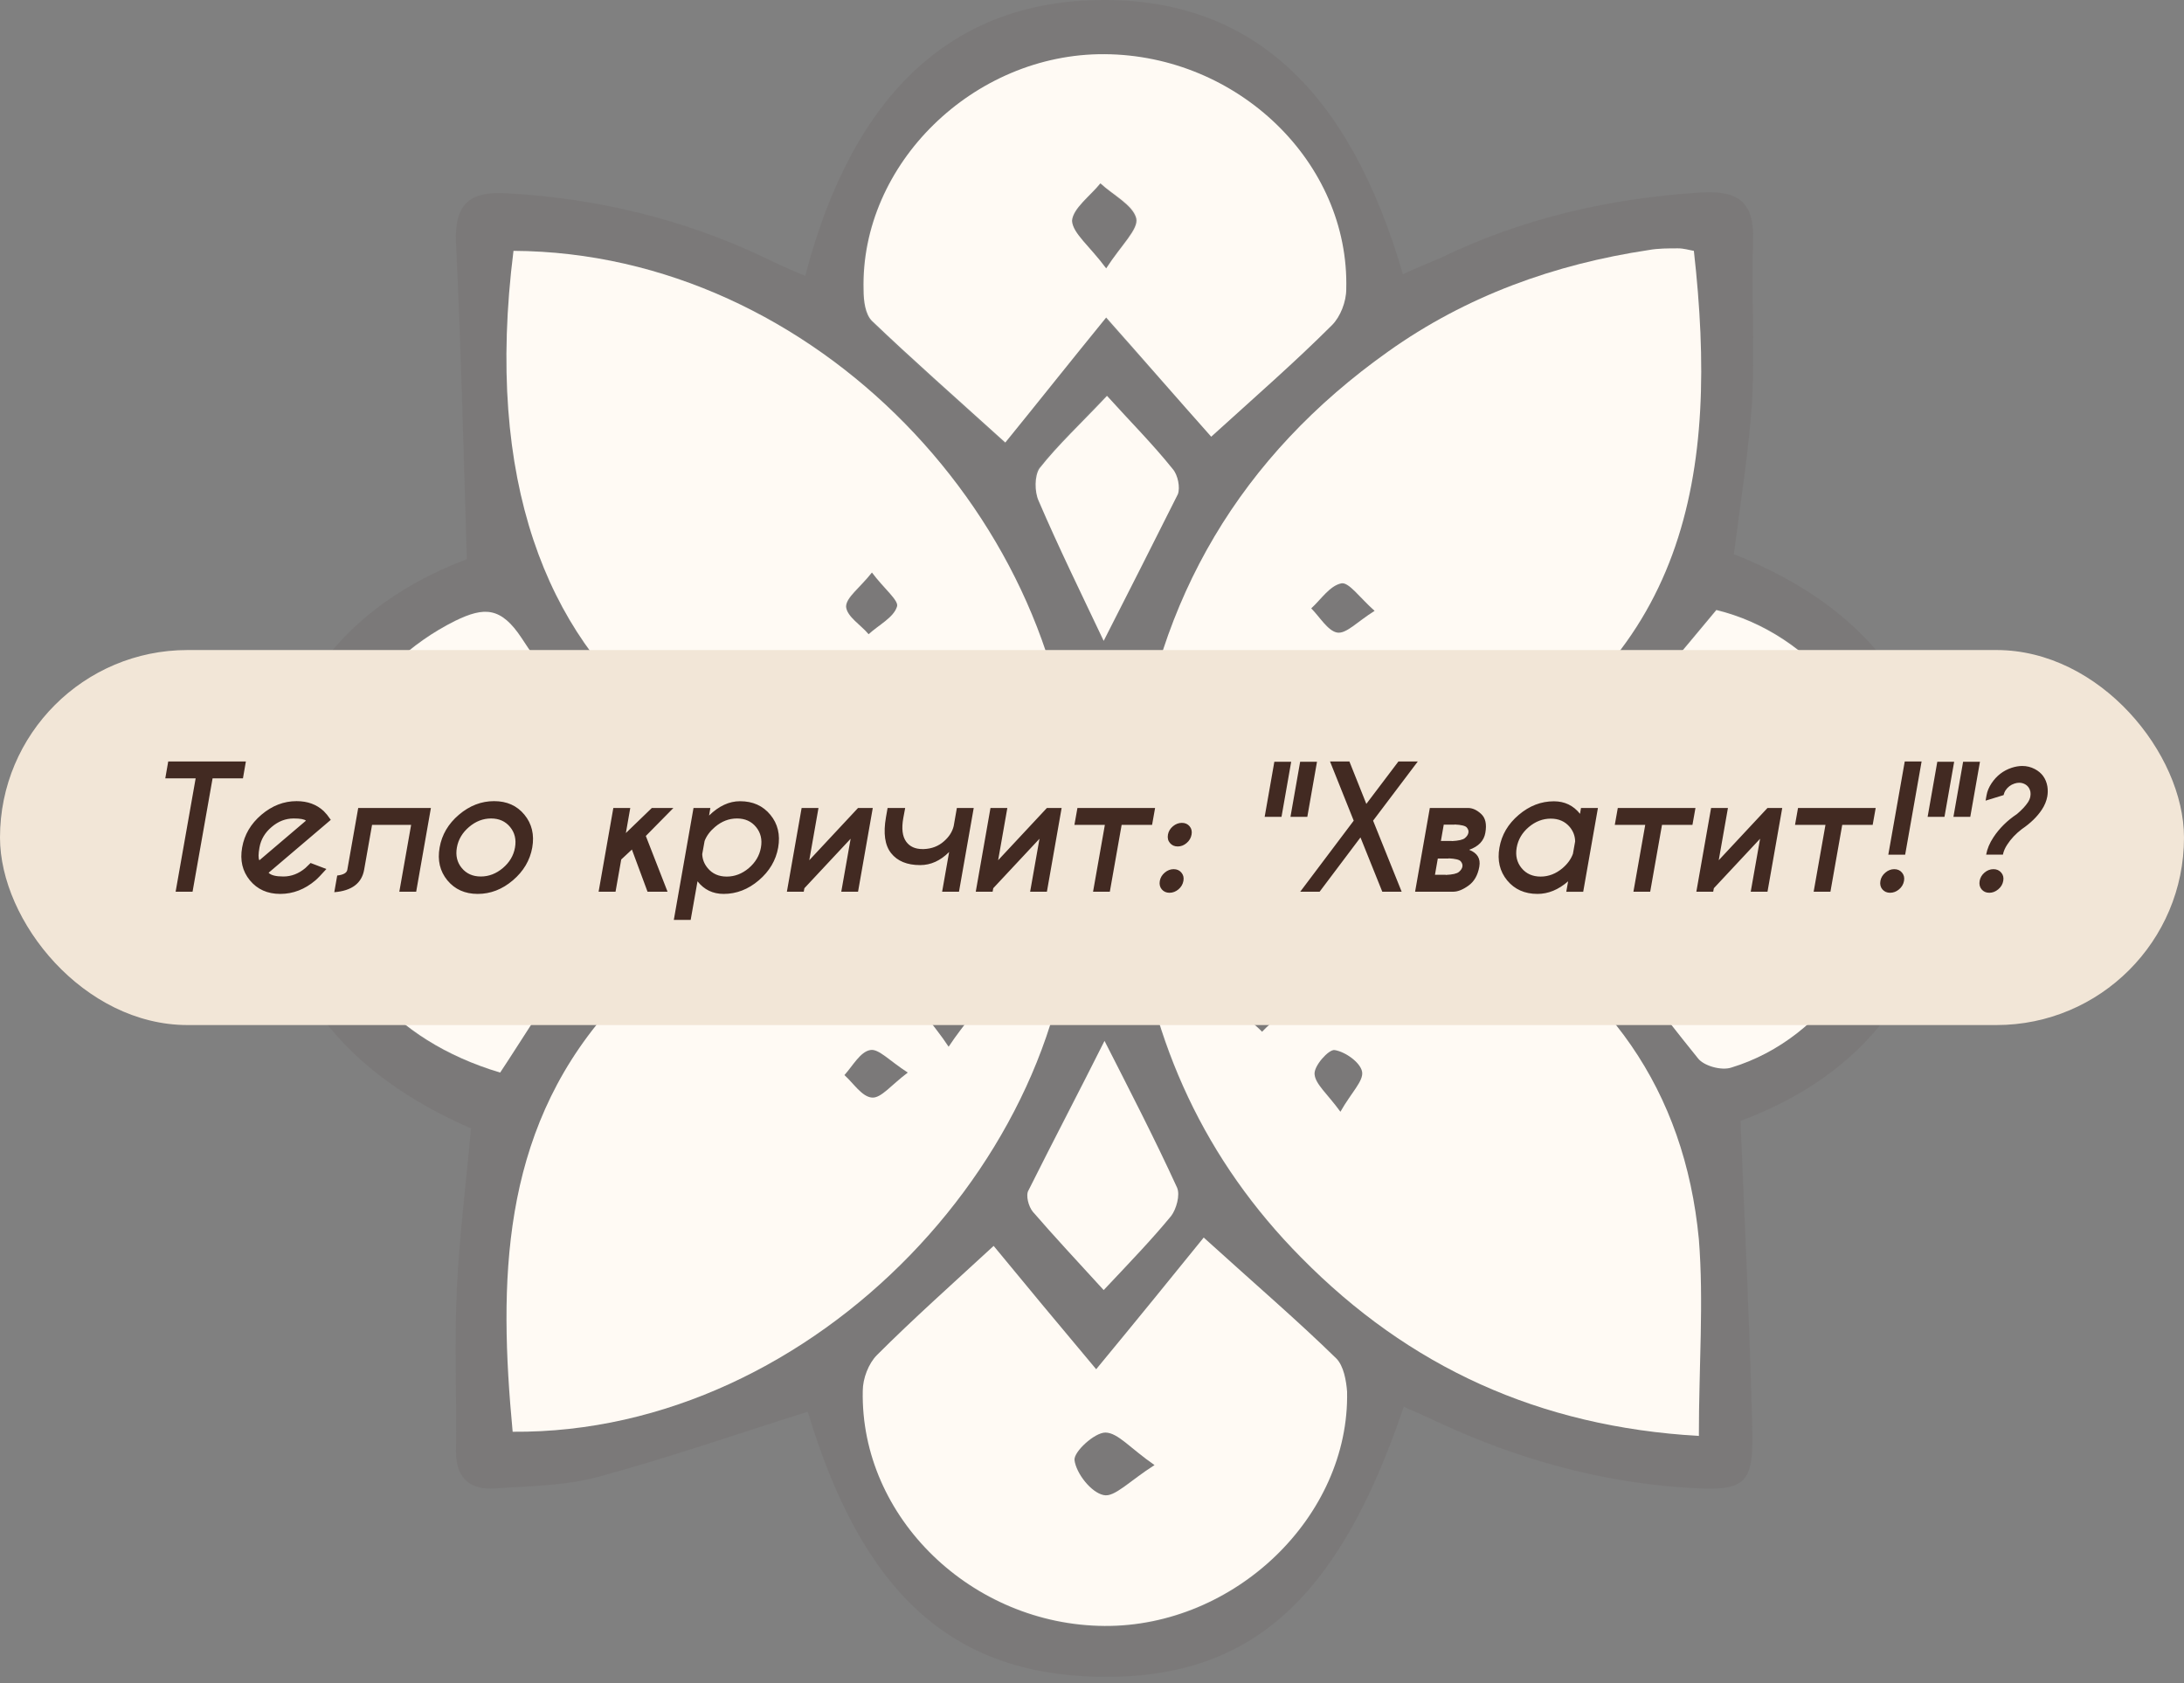
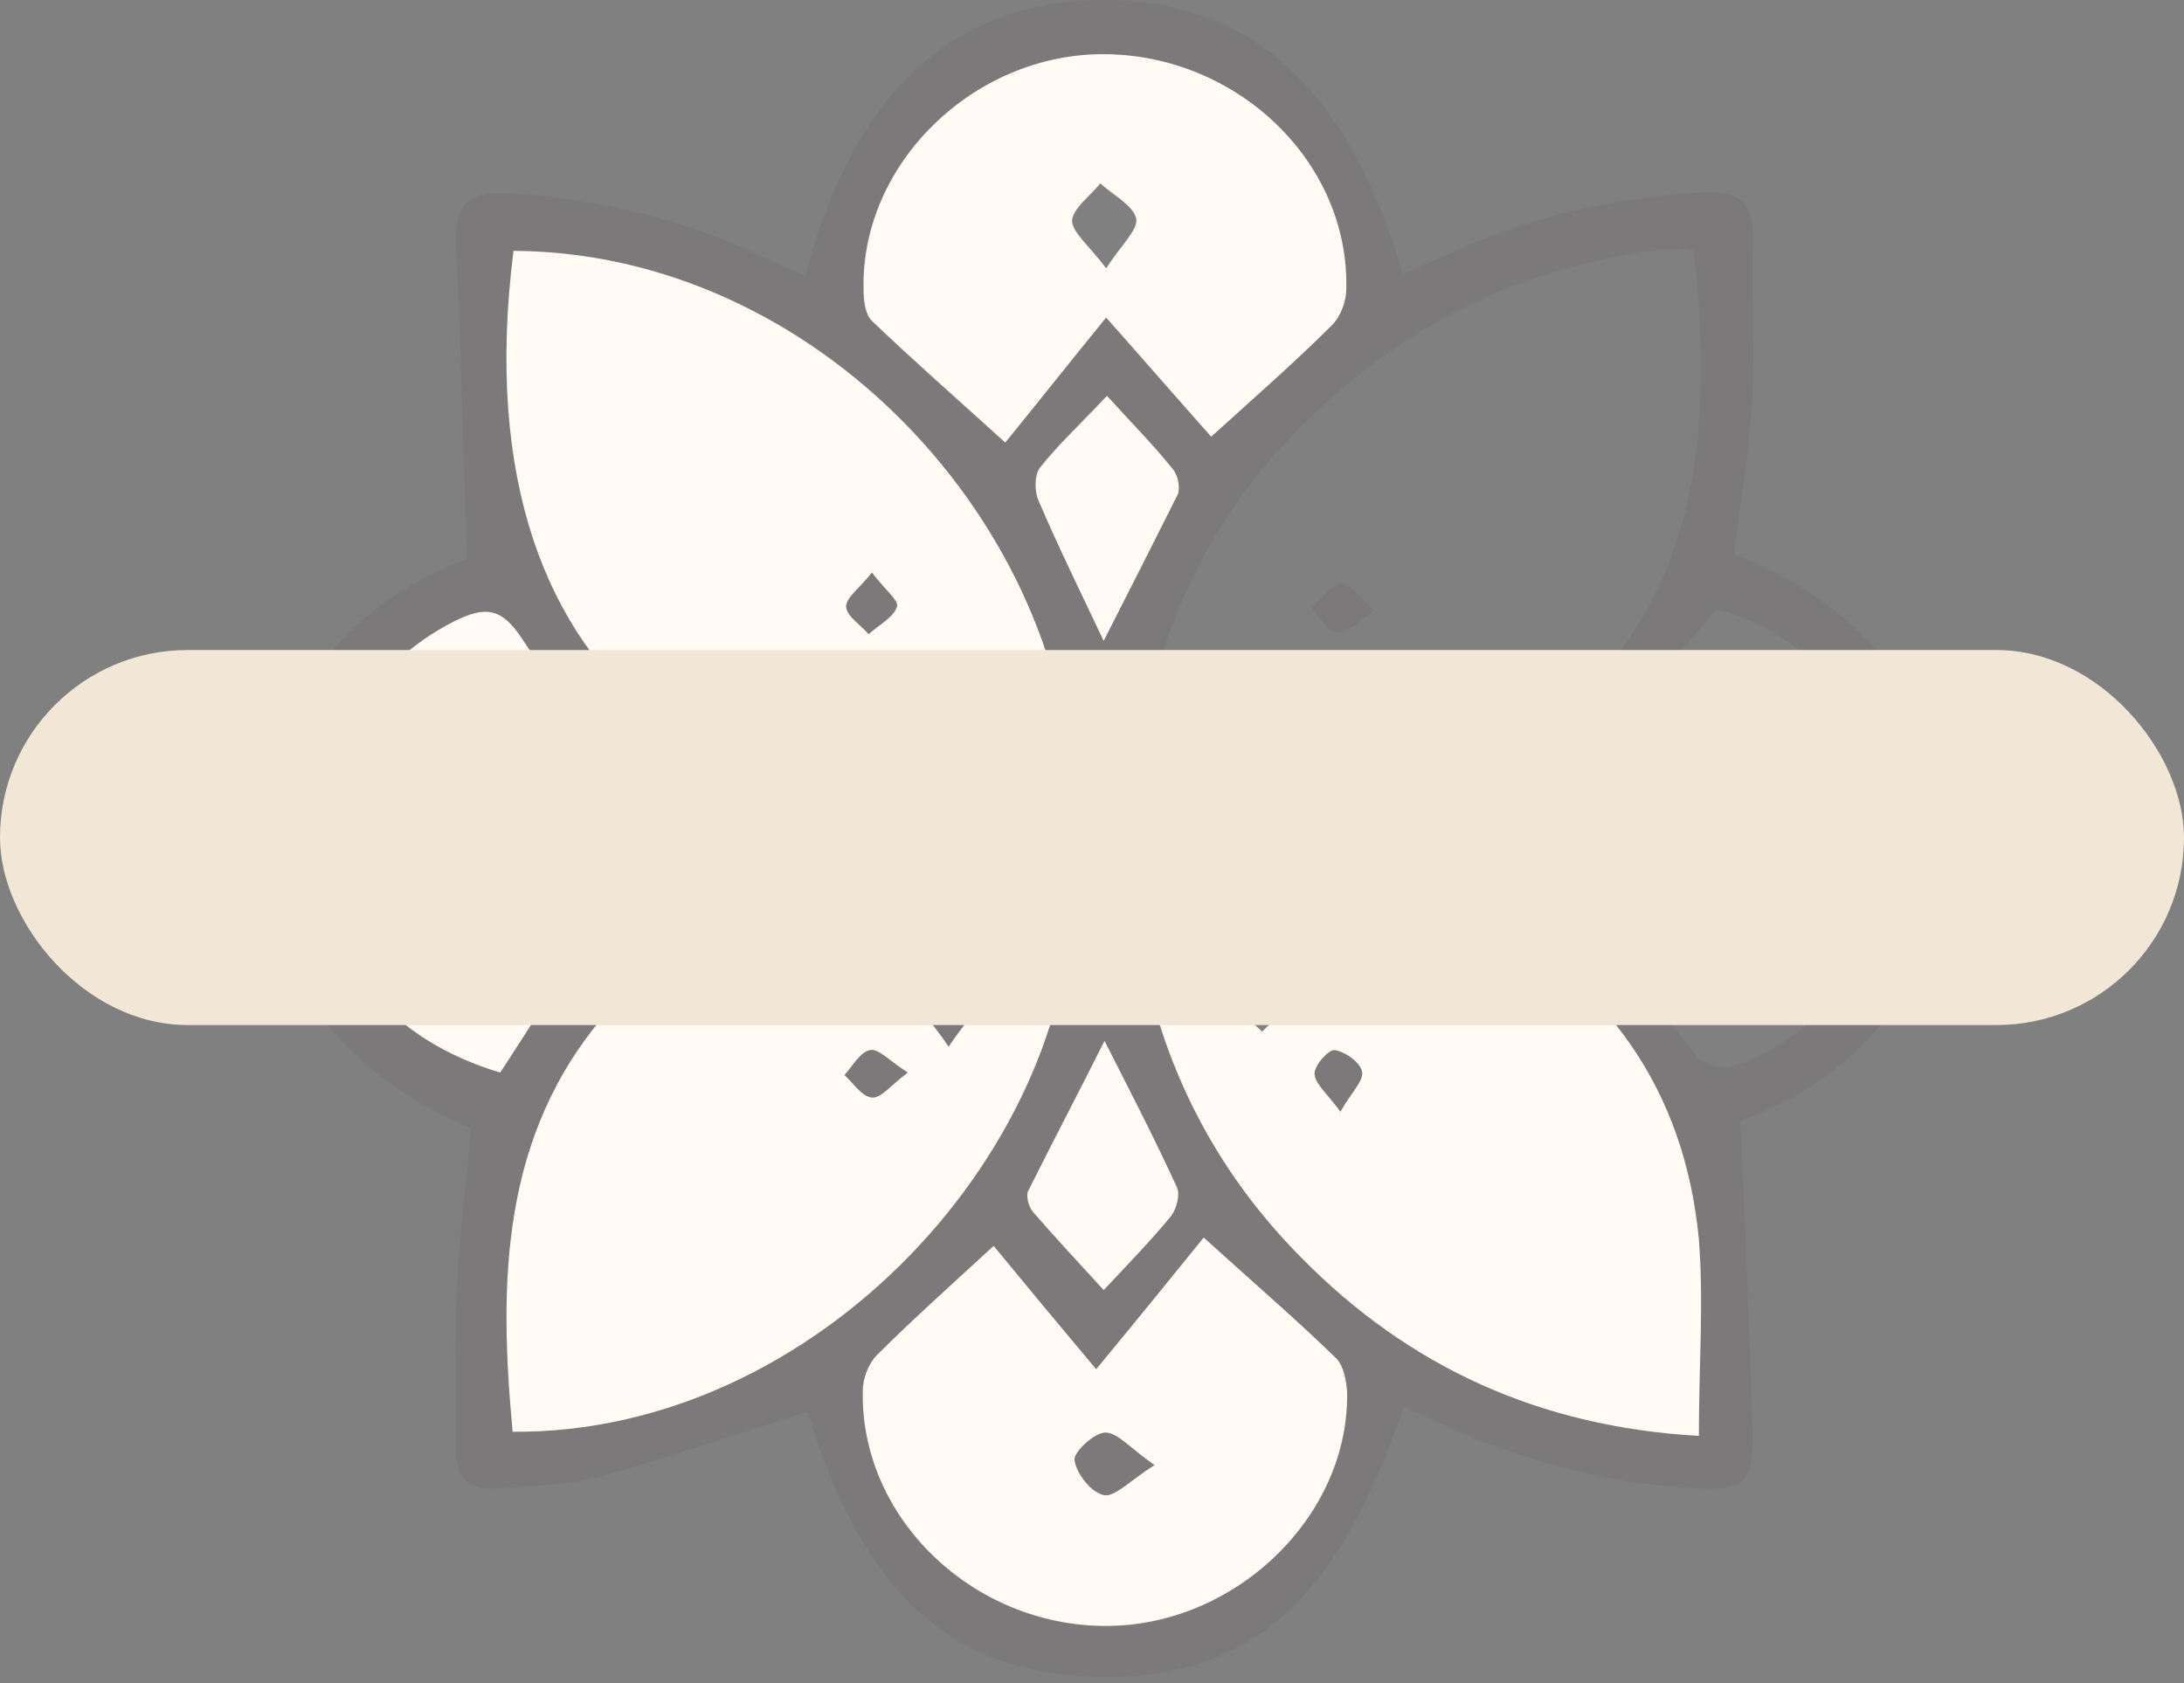
<svg xmlns="http://www.w3.org/2000/svg" width="262" height="202" viewBox="0 0 262 202" fill="none">
  <rect x="0" y="0" width="262" height="202" fill="#808080" stroke="none" />
  <path d="M56.001 67.101C55.601 53.901 55.301 41.501 54.701 29.101C54.501 24.301 56.501 22.901 60.901 23.201C71.701 23.801 82.001 26.301 91.701 30.901C93.301 31.701 94.901 32.401 96.601 33.101C102.301 11.201 114.301 0.101 132.201 0.001C150.001 -0.099 161.801 10.601 168.301 32.901C169.801 32.201 171.301 31.601 172.701 31.001C182.601 26.201 193.001 23.801 204.001 23.101C208.601 22.801 210.501 24.301 210.301 29.001C210.101 35.301 210.501 41.701 210.201 48.001C209.801 54.101 208.801 60.201 208.001 66.501C223.701 72.701 233.301 84.001 232.901 101.601C232.501 118.201 223.301 129.101 208.801 134.501C209.301 147.001 209.901 159.001 210.201 171.101C210.401 178.301 209.501 179.001 202.101 178.501C191.701 177.801 181.801 175.001 172.401 170.601C171.101 170.001 169.801 169.401 168.401 168.801C160.501 192.201 149.801 201.601 131.601 201.201C114.001 200.801 103.401 191.001 96.901 169.401C88.601 172.001 80.301 174.901 71.801 177.201C67.801 178.301 63.601 178.301 59.401 178.601C56.501 178.801 54.701 177.501 54.701 174.201C54.801 167.701 54.501 161.201 54.801 154.701C55.101 148.401 55.901 142.101 56.501 135.401C41.801 129.001 31.901 118.201 32.001 100.801C32.201 83.501 41.701 72.501 56.001 67.101ZM128.701 104.401C107.601 102.201 87.601 104.301 72.701 121.601C60.101 136.201 59.801 153.901 61.501 171.801C98.001 172.101 129.701 137.401 128.701 104.401ZM203.801 172.301C203.801 163.901 204.401 156.301 203.701 148.701C202.001 130.801 192.701 117.701 176.801 109.301C165.401 103.201 153.001 104.001 140.701 103.801C136.701 103.801 135.501 104.701 136.001 108.901C138.001 125.201 144.601 139.301 156.001 150.901C168.901 163.901 184.601 171.201 203.801 172.301ZM203.201 30.101C202.601 30.001 202.001 29.801 201.401 29.901C200.201 29.901 199.101 30.001 197.901 30.101C186.501 31.801 176.001 35.601 166.601 42.301C148.901 54.801 138.701 71.901 136.301 93.401C136.101 94.801 137.601 97.701 138.301 97.701C150.701 97.901 163.401 99.301 175.101 93.501C202.701 79.601 206.101 56.601 203.201 30.101ZM61.601 30.101C54.601 85.701 92.101 102.801 128.801 97.101C128.201 62.901 97.901 30.201 61.601 30.101ZM144.401 148.501C140.601 153.101 136.701 158.001 131.501 164.401C126.801 158.801 123.001 154.101 119.201 149.601C114.101 154.301 109.501 158.401 105.201 162.701C104.201 163.701 103.501 165.501 103.501 167.001C103.201 182.101 116.601 195.101 132.501 195.201C148.101 195.301 161.901 182.001 161.601 167.101C161.601 165.701 161.201 163.901 160.301 163.101C155.601 158.501 150.801 154.301 144.401 148.501ZM145.301 52.401C150.701 47.401 155.401 43.401 159.701 39.101C160.701 38.101 161.301 36.301 161.401 34.801C161.801 19.601 148.401 6.701 132.401 6.601C116.701 6.501 103.101 19.801 103.501 34.901C103.501 36.101 103.701 37.801 104.501 38.601C109.301 43.201 114.201 47.501 120.501 53.201C124.401 48.401 128.201 43.601 132.601 38.201C137.301 43.501 141.301 47.901 145.301 52.401ZM77.201 95.001C71.701 88.301 66.601 82.801 62.501 76.601C60.001 72.801 58.001 72.701 54.501 74.501C43.701 79.901 37.201 91.101 38.201 103.101C39.201 115.601 46.901 124.901 59.901 128.701C62.301 125.001 64.601 121.201 67.301 117.701C70.001 114.201 73.301 111.101 76.501 107.701C74.701 105.601 72.701 103.301 70.101 100.201C72.801 98.201 75.201 96.401 77.201 95.001ZM188.401 107.201C193.801 114.201 198.601 120.601 203.701 126.901C204.401 127.801 206.501 128.301 207.701 128.001C219.201 124.501 227.101 112.401 226.701 99.301C226.301 86.901 217.401 75.901 205.901 73.101C200.001 80.201 194.201 87.101 188.201 94.301C190.001 96.201 192.101 98.501 194.301 100.801C191.901 103.401 189.901 105.601 188.401 107.201ZM132.501 124.901C129.401 130.901 126.301 136.801 123.401 142.801C123.101 143.501 123.401 144.801 123.901 145.401C126.401 148.401 129.101 151.201 132.401 154.801C135.601 151.301 138.201 148.701 140.501 145.901C141.201 145.101 141.601 143.401 141.201 142.501C138.501 136.601 135.501 130.801 132.501 124.901ZM132.401 76.901C135.401 71.001 138.401 65.201 141.201 59.201C141.601 58.401 141.201 56.901 140.601 56.201C138.201 53.301 135.601 50.601 132.701 47.401C129.501 50.801 126.801 53.301 124.601 56.101C123.901 56.901 124.001 58.901 124.501 60.001C127.001 65.701 129.701 71.201 132.401 76.901ZM185.001 100.801C181.401 95.001 178.301 99.401 174.801 100.601C181.101 105.201 181.701 105.201 185.001 100.801ZM89.401 102.201C89.301 101.301 89.301 100.301 89.201 99.401C86.601 99.401 84.001 99.401 81.401 99.401C81.501 100.501 81.601 102.601 81.701 102.601C84.301 102.601 86.801 102.401 89.401 102.201Z" fill="#422A22" fill-opacity="0.07" />
  <path d="M128.701 104.401C129.701 137.501 98.001 172.101 61.501 171.801C59.801 153.801 60.101 136.201 72.701 121.601C87.601 104.201 107.601 102.201 128.701 104.401ZM113.801 125.601C115.701 122.701 117.701 120.901 117.501 119.501C117.301 118.001 115.001 116.201 113.401 115.901C112.401 115.701 110.001 118.201 110.001 119.501C110.001 121.101 111.901 122.701 113.801 125.601ZM108.901 128.701C106.701 127.301 105.401 125.801 104.401 126.001C103.201 126.201 102.301 127.901 101.301 129.001C102.401 130.001 103.401 131.601 104.601 131.701C105.701 131.801 106.901 130.201 108.901 128.701Z" fill="#FFFAF4" />
  <path d="M203.801 172.301C184.601 171.201 169.001 164.001 156.101 150.901C144.601 139.301 138.101 125.201 136.101 108.901C135.601 104.701 136.801 103.801 140.801 103.801C153.101 103.901 165.501 103.201 176.901 109.301C192.801 117.701 202.101 130.801 203.801 148.701C204.401 156.201 203.801 163.901 203.801 172.301ZM151.301 113.801C149.401 116.401 147.101 118.101 147.301 119.401C147.701 121.101 150.001 122.301 151.401 123.801C152.701 122.401 154.901 121.001 155.101 119.501C155.201 118.001 153.201 116.401 151.301 113.801ZM160.801 133.401C162.101 131.101 163.601 129.701 163.401 128.601C163.201 127.501 161.401 126.201 160.101 126.001C159.401 125.901 157.601 127.901 157.701 128.901C157.801 130.101 159.201 131.201 160.801 133.401Z" fill="#FFFAF4" />
-   <path d="M203.201 30.101C206.201 56.701 202.701 79.601 175.001 93.401C163.301 99.201 150.601 97.801 138.201 97.601C137.501 97.601 136.001 94.701 136.201 93.301C138.701 71.801 148.901 54.701 166.501 42.201C175.901 35.501 186.501 31.701 197.801 30.001C198.901 29.801 200.101 29.801 201.301 29.801C202.001 29.801 202.601 30.001 203.201 30.101ZM157.101 82.401C154.501 80.401 153.001 78.301 151.501 78.401C149.901 78.501 148.501 80.701 147.001 81.901C148.401 83.501 149.601 85.801 151.301 86.301C152.501 86.601 154.401 84.301 157.101 82.401ZM164.901 73.301C163.101 71.701 161.801 69.801 160.901 70.001C159.501 70.301 158.501 71.901 157.301 73.001C158.301 74.001 159.301 75.701 160.401 75.901C161.501 76.101 162.801 74.601 164.901 73.301Z" fill="#FFFAF4" />
  <path d="M61.601 30.101C97.901 30.301 128.201 62.901 128.801 97.101C92.101 102.701 54.601 85.601 61.601 30.101ZM119.901 82.201C117.001 80.101 115.101 77.901 113.701 78.101C112.001 78.401 110.801 80.901 109.401 82.401C110.901 83.701 112.301 85.901 114.101 86.201C115.401 86.301 117.101 84.201 119.901 82.201ZM104.601 68.701C103.101 70.601 101.501 71.701 101.501 72.801C101.601 74.001 103.301 75.001 104.201 76.101C105.401 75.001 107.201 74.101 107.601 72.801C107.901 72.101 106.001 70.601 104.601 68.701Z" fill="#FFFAF4" />
  <path d="M144.401 148.5C150.801 154.3 155.701 158.5 160.301 163C161.201 163.9 161.501 165.7 161.601 167C161.901 182 148.101 195.2 132.501 195.1C116.601 195 103.201 182.1 103.501 166.9C103.501 165.4 104.201 163.6 105.201 162.6C109.501 158.3 114.101 154.2 119.201 149.5C122.901 154 126.801 158.7 131.501 164.3C136.701 158 140.601 153.2 144.401 148.5ZM138.501 175.8C135.601 173.8 134.101 171.9 132.601 171.9C131.301 171.9 128.801 174.2 128.901 175.2C129.101 176.8 130.901 179.1 132.401 179.4C133.701 179.7 135.501 177.7 138.501 175.8Z" fill="#FFFAF4" />
  <path d="M145.301 52.401C141.301 47.901 137.401 43.401 132.701 38.1C128.301 43.501 124.501 48.3 120.601 53.1C114.301 47.401 109.301 43.001 104.601 38.501C103.801 37.701 103.601 36.1 103.601 34.8C103.201 19.701 116.801 6.401 132.501 6.501C148.501 6.601 161.901 19.501 161.501 34.701C161.501 36.201 160.801 38.001 159.801 39.001C155.401 43.401 150.701 47.501 145.301 52.401ZM132.701 32.201C134.501 29.401 136.601 27.501 136.301 26.201C135.901 24.601 133.501 23.401 132.001 22.001C130.801 23.501 128.701 25.001 128.601 26.501C128.701 28.001 130.701 29.501 132.701 32.201Z" fill="#FFFAF4" />
  <path d="M77.201 95.001C75.201 96.501 72.801 98.301 70.201 100.201C72.801 103.301 74.901 105.701 76.601 107.701C73.401 111.101 70.201 114.201 67.401 117.701C64.701 121.201 62.401 125.101 60.001 128.701C47.001 124.801 39.301 115.601 38.301 103.101C37.401 91.101 43.801 79.901 54.601 74.501C58.101 72.801 60.101 72.801 62.601 76.601C66.601 82.801 71.801 88.201 77.201 95.001ZM63.701 101.101C60.901 99.101 59.301 97.101 57.901 97.201C56.401 97.401 55.101 99.601 53.701 100.901C55.001 102.301 56.201 104.501 57.701 104.701C59.101 104.901 60.801 102.901 63.701 101.101Z" fill="#FFFAF4" />
-   <path d="M188.401 107.2C189.901 105.6 191.901 103.4 194.301 100.9C192.101 98.6 190.001 96.3 188.201 94.4C194.201 87.2 200.001 80.3 205.901 73.2C217.401 76 226.301 87 226.701 99.4C227.101 112.5 219.201 124.6 207.701 128.1C206.501 128.5 204.401 127.9 203.701 127C198.601 120.7 193.801 114.2 188.401 107.2ZM207.501 95.1C205.401 97.7 203.201 99.2 203.301 100.6C203.401 102.1 205.501 103.5 206.801 105C208.401 103.7 210.701 102.6 211.201 100.9C211.501 99.7 209.301 97.8 207.501 95.1Z" fill="#FFFAF4" />
  <path d="M132.501 124.9C135.501 130.8 138.501 136.6 141.201 142.5C141.601 143.4 141.101 145.1 140.501 145.9C138.201 148.7 135.701 151.3 132.401 154.8C129.201 151.3 126.501 148.4 123.901 145.4C123.401 144.8 123.001 143.4 123.401 142.8C126.401 136.8 129.501 130.9 132.501 124.9Z" fill="#FFFAF4" />
  <path d="M132.401 76.9C129.701 71.2 127.001 65.7 124.601 60.1C124.101 59 124.101 57.1 124.701 56.2C126.901 53.4 129.601 50.9 132.801 47.5C135.601 50.6 138.301 53.3 140.701 56.3C141.301 57 141.601 58.5 141.301 59.3C138.401 65.1 135.401 71 132.401 76.9Z" fill="#FFFAF4" />
  <path d="M185.001 100.801C181.701 105.301 181.101 105.301 174.801 100.601C178.301 99.401 181.401 95.001 185.001 100.801Z" fill="#FFFAF4" />
  <path d="M89.401 102.2C86.901 102.4 84.301 102.6 81.801 102.6C81.701 102.6 81.601 100.5 81.501 99.4C84.101 99.4 86.701 99.4 89.301 99.4C89.301 100.3 89.301 101.3 89.401 102.2Z" fill="#FFFAF4" />
  <path d="M113.801 125.6C111.901 122.7 110.001 121.1 110.001 119.5C110.001 118.2 112.401 115.7 113.401 115.9C115.001 116.2 117.301 118 117.501 119.5C117.701 120.9 115.701 122.6 113.801 125.6Z" fill="#422A22" fill-opacity="0.07" />
  <path d="M108.901 128.7C106.901 130.2 105.601 131.8 104.601 131.7C103.401 131.6 102.401 130 101.301 129C102.301 127.9 103.201 126.2 104.401 126C105.401 125.8 106.801 127.3 108.901 128.7Z" fill="#422A22" fill-opacity="0.07" />
-   <path d="M151.301 113.801C153.201 116.401 155.201 118.001 155.101 119.501C155.001 121.001 152.801 122.401 151.401 123.801C149.901 122.401 147.601 121.101 147.301 119.401C147.101 118.101 149.401 116.301 151.301 113.801Z" fill="#422A22" fill-opacity="0.07" />
  <path d="M160.801 133.401C159.201 131.301 157.801 130.101 157.701 128.901C157.601 127.901 159.401 125.901 160.101 126.001C161.401 126.201 163.201 127.501 163.401 128.601C163.601 129.701 162.101 131.101 160.801 133.401Z" fill="#422A22" fill-opacity="0.07" />
  <path d="M157.101 82.4C154.401 84.3 152.501 86.6 151.301 86.3C149.601 85.9 148.401 83.5 147.001 81.9C148.501 80.6 149.901 78.5 151.501 78.4C153.001 78.3 154.601 80.4 157.101 82.4Z" fill="#422A22" fill-opacity="0.07" />
  <path d="M164.901 73.3C162.901 74.6 161.501 76 160.401 75.9C159.201 75.7 158.301 74 157.301 73C158.501 71.9 159.601 70.3 160.901 70C161.801 69.9 163.101 71.7 164.901 73.3Z" fill="#422A22" fill-opacity="0.07" />
  <path d="M119.901 82.201C117.101 84.201 115.401 86.401 114.101 86.201C112.401 85.901 111.001 83.801 109.401 82.401C110.801 80.901 112.101 78.401 113.701 78.101C115.101 77.801 117.001 80.101 119.901 82.201Z" fill="#422A22" fill-opacity="0.07" />
  <path d="M104.601 68.7C106.101 70.6 107.901 72.1 107.601 72.8C107.201 74.1 105.401 75 104.201 76.1C103.201 75 101.501 73.9 101.501 72.8C101.401 71.7 103.101 70.5 104.601 68.7Z" fill="#422A22" fill-opacity="0.07" />
  <path d="M138.501 175.8C135.501 177.7 133.701 179.7 132.401 179.4C130.901 179.1 129.101 176.8 128.901 175.2C128.801 174.2 131.301 171.9 132.601 171.9C134.001 171.9 135.601 173.8 138.501 175.8Z" fill="#422A22" fill-opacity="0.07" />
-   <path d="M132.701 32.2C130.701 29.5 128.601 28 128.701 26.5C128.801 25 130.901 23.5 132.101 22C133.601 23.4 136.001 24.5 136.401 26.2C136.701 27.5 134.601 29.4 132.701 32.2Z" fill="#422A22" fill-opacity="0.07" />
  <path d="M63.701 101.1C60.801 103 59.101 104.9 57.701 104.7C56.201 104.5 55.001 102.2 53.701 100.9C55.101 99.6 56.401 97.4 57.901 97.2C59.201 97 60.801 99 63.701 101.1Z" fill="#422A22" fill-opacity="0.07" />
  <path d="M207.501 95.101C209.301 97.801 211.501 99.801 211.201 100.901C210.701 102.601 208.401 103.701 206.801 105.001C205.501 103.501 203.401 102.101 203.301 100.601C203.201 99.201 205.401 97.601 207.501 95.101Z" fill="#422A22" fill-opacity="0.07" />
  <rect y="78" width="262" height="45" rx="22.5" fill="#F2E6D7" />
-   <path d="M25.502 93.397L23.1 107H21.068L23.471 93.397H19.828L20.18 91.375H29.496L29.145 93.397H25.502ZM32.221 104.725C32.507 105.024 33.096 105.174 33.988 105.174C34.952 105.174 35.834 104.835 36.635 104.158C36.739 104.067 36.947 103.865 37.26 103.553L39.154 104.275C38.542 104.959 38.106 105.411 37.846 105.633C36.563 106.72 35.154 107.264 33.617 107.264C32.087 107.264 30.873 106.72 29.975 105.633C29.083 104.546 28.773 103.234 29.047 101.697C29.314 100.161 30.085 98.849 31.361 97.762C32.644 96.674 34.05 96.131 35.58 96.131C36.895 96.131 37.979 96.528 38.832 97.322C38.969 97.459 39.102 97.606 39.232 97.762C39.285 97.827 39.434 98.032 39.682 98.377L38.48 99.402L32.221 104.725ZM36.703 98.475C36.508 98.299 36.013 98.211 35.219 98.211C34.262 98.211 33.383 98.553 32.582 99.236C31.781 99.913 31.296 100.734 31.127 101.697C30.984 102.485 30.98 102.996 31.117 103.23L36.703 98.475ZM51.693 96.951L49.926 107H47.904L49.32 98.982H44.633L43.685 104.354C43.399 105.988 42.204 106.889 40.102 107.059L40.453 105.057C41.195 104.972 41.599 104.744 41.664 104.373L42.973 96.951H51.693ZM59.272 96.131C60.808 96.131 62.022 96.674 62.914 97.762C63.806 98.849 64.118 100.161 63.852 101.697C63.578 103.234 62.803 104.546 61.527 105.633C60.251 106.72 58.845 107.264 57.309 107.264C55.779 107.264 54.565 106.72 53.666 105.633C52.774 104.546 52.465 103.234 52.738 101.697C53.005 100.161 53.777 98.849 55.053 97.762C56.335 96.674 57.742 96.131 59.272 96.131ZM58.91 98.211C57.947 98.211 57.065 98.553 56.264 99.236C55.463 99.92 54.978 100.74 54.809 101.697C54.639 102.661 54.835 103.481 55.395 104.158C55.954 104.835 56.716 105.174 57.68 105.174C58.643 105.174 59.525 104.835 60.326 104.158C61.127 103.481 61.612 102.661 61.781 101.697C61.95 100.74 61.755 99.92 61.195 99.236C60.635 98.553 59.874 98.211 58.91 98.211ZM80.785 96.951L77.475 100.311L80.082 107H77.68L75.805 101.941L74.525 103.133L73.842 107H71.811L73.578 96.951H75.609L75.082 99.959L78.197 96.951H80.785ZM84.525 100.916L84.242 102.488C84.262 103.107 84.48 103.667 84.897 104.168C85.456 104.845 86.218 105.184 87.182 105.184C88.145 105.184 89.027 104.845 89.828 104.168C90.629 103.484 91.114 102.661 91.283 101.697C91.453 100.74 91.257 99.92 90.697 99.236C90.137 98.553 89.376 98.211 88.412 98.211C87.449 98.211 86.566 98.553 85.766 99.236C85.173 99.738 84.76 100.298 84.525 100.916ZM83.676 105.75L82.856 110.379H80.834L83.197 96.951H85.219L85.062 97.859C86.241 96.713 87.478 96.141 88.773 96.141C90.31 96.141 91.524 96.684 92.416 97.772C93.308 98.852 93.62 100.161 93.353 101.697C93.08 103.234 92.305 104.546 91.029 105.633C89.753 106.72 88.347 107.264 86.811 107.264C85.515 107.264 84.47 106.759 83.676 105.75ZM96.166 96.951H98.188L97.084 103.221L102.934 96.951H104.701L102.934 107H100.922L102.045 100.643L96.498 106.58L96.42 107H94.398L96.166 96.951ZM113.861 102.234C112.813 103.283 111.654 103.807 110.385 103.807C108.816 103.807 107.654 103.328 106.898 102.371C106.15 101.427 105.945 99.992 106.283 98.064L106.479 96.951H108.588L108.363 98.152C108.135 99.422 108.253 100.372 108.715 101.004C109.145 101.59 109.796 101.883 110.668 101.883H110.814C111.771 101.85 112.582 101.538 113.246 100.945C113.858 100.411 114.245 99.803 114.408 99.119L114.789 96.951H116.811L115.043 107H113.021L113.861 102.234ZM118.822 96.951H120.844L119.74 103.221L125.59 96.951H127.357L125.59 107H123.578L124.701 100.643L119.154 106.58L119.076 107H117.055L118.822 96.951ZM134.555 98.982L133.139 107H131.127L132.543 98.982H128.891L129.252 96.951H138.568L138.207 98.982H134.555ZM140.795 104.295C141.186 104.295 141.495 104.432 141.723 104.705C141.957 104.979 142.038 105.311 141.967 105.701C141.895 106.105 141.697 106.443 141.371 106.717C141.046 106.99 140.688 107.127 140.297 107.127C139.913 107.127 139.604 106.99 139.369 106.717C139.141 106.443 139.063 106.105 139.135 105.701C139.206 105.311 139.405 104.979 139.73 104.705C140.056 104.432 140.411 104.295 140.795 104.295ZM141.781 98.738C142.172 98.738 142.481 98.875 142.709 99.148C142.937 99.422 143.015 99.754 142.943 100.145C142.872 100.548 142.673 100.887 142.348 101.16C142.029 101.434 141.674 101.57 141.283 101.57C140.899 101.57 140.59 101.434 140.355 101.16C140.121 100.887 140.04 100.548 140.111 100.145C140.183 99.754 140.382 99.422 140.707 99.148C141.039 98.875 141.397 98.738 141.781 98.738ZM151.713 98.016L152.875 91.404H154.896L153.734 98.016H151.713ZM154.809 98.016L155.971 91.404H157.992L156.83 98.016H154.809ZM155.98 107L162.396 98.475L159.555 91.375H161.879L163.91 96.463L167.758 91.375H170.082L164.721 98.475L168.148 107H165.824L163.207 100.486L158.305 107H155.98ZM172.855 100.906H174.154V100.926C174.975 100.887 175.502 100.766 175.736 100.564C175.977 100.363 176.117 100.148 176.156 99.92C176.195 99.699 176.13 99.49 175.961 99.295C175.798 99.093 175.313 98.973 174.506 98.934L174.496 98.953H173.197L172.855 100.906ZM172.484 103.016L172.143 104.969H173.441L173.432 104.988C174.252 104.949 174.779 104.829 175.014 104.627C175.255 104.425 175.395 104.214 175.434 103.992C175.473 103.771 175.408 103.559 175.238 103.357C175.076 103.156 174.59 103.035 173.783 102.996V103.016H172.484ZM171.527 96.951H176.098C176.645 96.951 177.175 97.192 177.689 97.674C178.204 98.149 178.37 98.898 178.188 99.92V99.93C178.018 100.893 177.37 101.574 176.244 101.971C177.227 102.355 177.634 103.025 177.465 103.982V103.992C177.283 105.021 176.85 105.779 176.166 106.268C175.489 106.756 174.877 107 174.33 107H169.76L171.527 96.951ZM188.695 102.449L188.959 100.965C188.952 100.333 188.741 99.76 188.324 99.246C187.758 98.569 186.996 98.231 186.039 98.231C185.076 98.231 184.193 98.569 183.393 99.246C182.598 99.923 182.117 100.743 181.947 101.707C181.778 102.664 181.973 103.484 182.533 104.168C183.093 104.845 183.855 105.184 184.818 105.184C185.775 105.184 186.654 104.845 187.455 104.168C188.054 103.654 188.467 103.081 188.695 102.449ZM189.545 97.654L189.662 96.951H191.693L189.926 107.01H187.895L188.119 105.75C186.96 106.759 185.736 107.264 184.447 107.264C182.911 107.264 181.697 106.723 180.805 105.643C179.913 104.555 179.604 103.243 179.877 101.707C180.144 100.171 180.915 98.862 182.191 97.781C183.467 96.694 184.874 96.15 186.41 96.15C187.699 96.15 188.744 96.652 189.545 97.654ZM199.379 98.982L197.963 107H195.951L197.367 98.982H193.715L194.076 96.951H203.393L203.031 98.982H199.379ZM205.268 96.951H207.289L206.186 103.221L212.035 96.951H213.803L212.035 107H210.023L211.146 100.643L205.6 106.58L205.521 107H203.5L205.268 96.951ZM221 98.982L219.584 107H217.572L218.988 98.982H215.336L215.697 96.951H225.014L224.652 98.982H221ZM227.24 104.295C227.631 104.295 227.94 104.432 228.168 104.705C228.402 104.979 228.484 105.311 228.412 105.701C228.34 106.105 228.142 106.443 227.816 106.717C227.491 106.99 227.133 107.127 226.742 107.127C226.358 107.127 226.049 106.99 225.814 106.717C225.587 106.443 225.508 106.105 225.58 105.701C225.652 105.311 225.85 104.979 226.176 104.705C226.501 104.432 226.856 104.295 227.24 104.295ZM230.521 91.375L228.549 102.557H226.527L228.5 91.375H230.521ZM231.244 98.016L232.406 91.404H234.428L233.266 98.016H231.244ZM234.34 98.016L235.502 91.404H237.523L236.361 98.016H234.34ZM238.314 95.418C238.399 94.936 238.598 94.461 238.91 93.992C239.516 93.081 240.323 92.459 241.332 92.127C241.775 91.984 242.198 91.912 242.602 91.912C243.135 91.912 243.637 92.036 244.105 92.283C244.939 92.719 245.44 93.409 245.609 94.353C245.674 94.764 245.671 95.171 245.6 95.574C245.502 96.115 245.284 96.642 244.945 97.156C244.385 98.003 243.585 98.781 242.543 99.49C241.82 100.044 241.238 100.662 240.795 101.346C240.528 101.749 240.355 102.15 240.277 102.547H238.266C238.396 101.844 238.686 101.154 239.135 100.477C239.851 99.389 240.792 98.458 241.957 97.684C242.536 97.195 242.976 96.727 243.275 96.277C243.432 96.037 243.529 95.799 243.568 95.564C243.601 95.389 243.604 95.21 243.578 95.027C243.493 94.598 243.269 94.285 242.904 94.09C242.689 93.979 242.465 93.924 242.23 93.924C242.055 93.924 241.866 93.956 241.664 94.022C241.208 94.171 240.847 94.448 240.58 94.852C240.495 94.975 240.421 95.161 240.355 95.408L238.197 96.072L238.314 95.418ZM240.316 105.701C240.245 106.105 240.043 106.443 239.711 106.717C239.385 106.99 239.031 107.127 238.646 107.127C238.256 107.127 237.947 106.99 237.719 106.717C237.491 106.443 237.413 106.105 237.484 105.701C237.556 105.311 237.751 104.979 238.07 104.705C238.396 104.432 238.754 104.295 239.145 104.295C239.529 104.295 239.838 104.432 240.072 104.705C240.307 104.979 240.388 105.311 240.316 105.701Z" fill="#422A22" />
</svg>